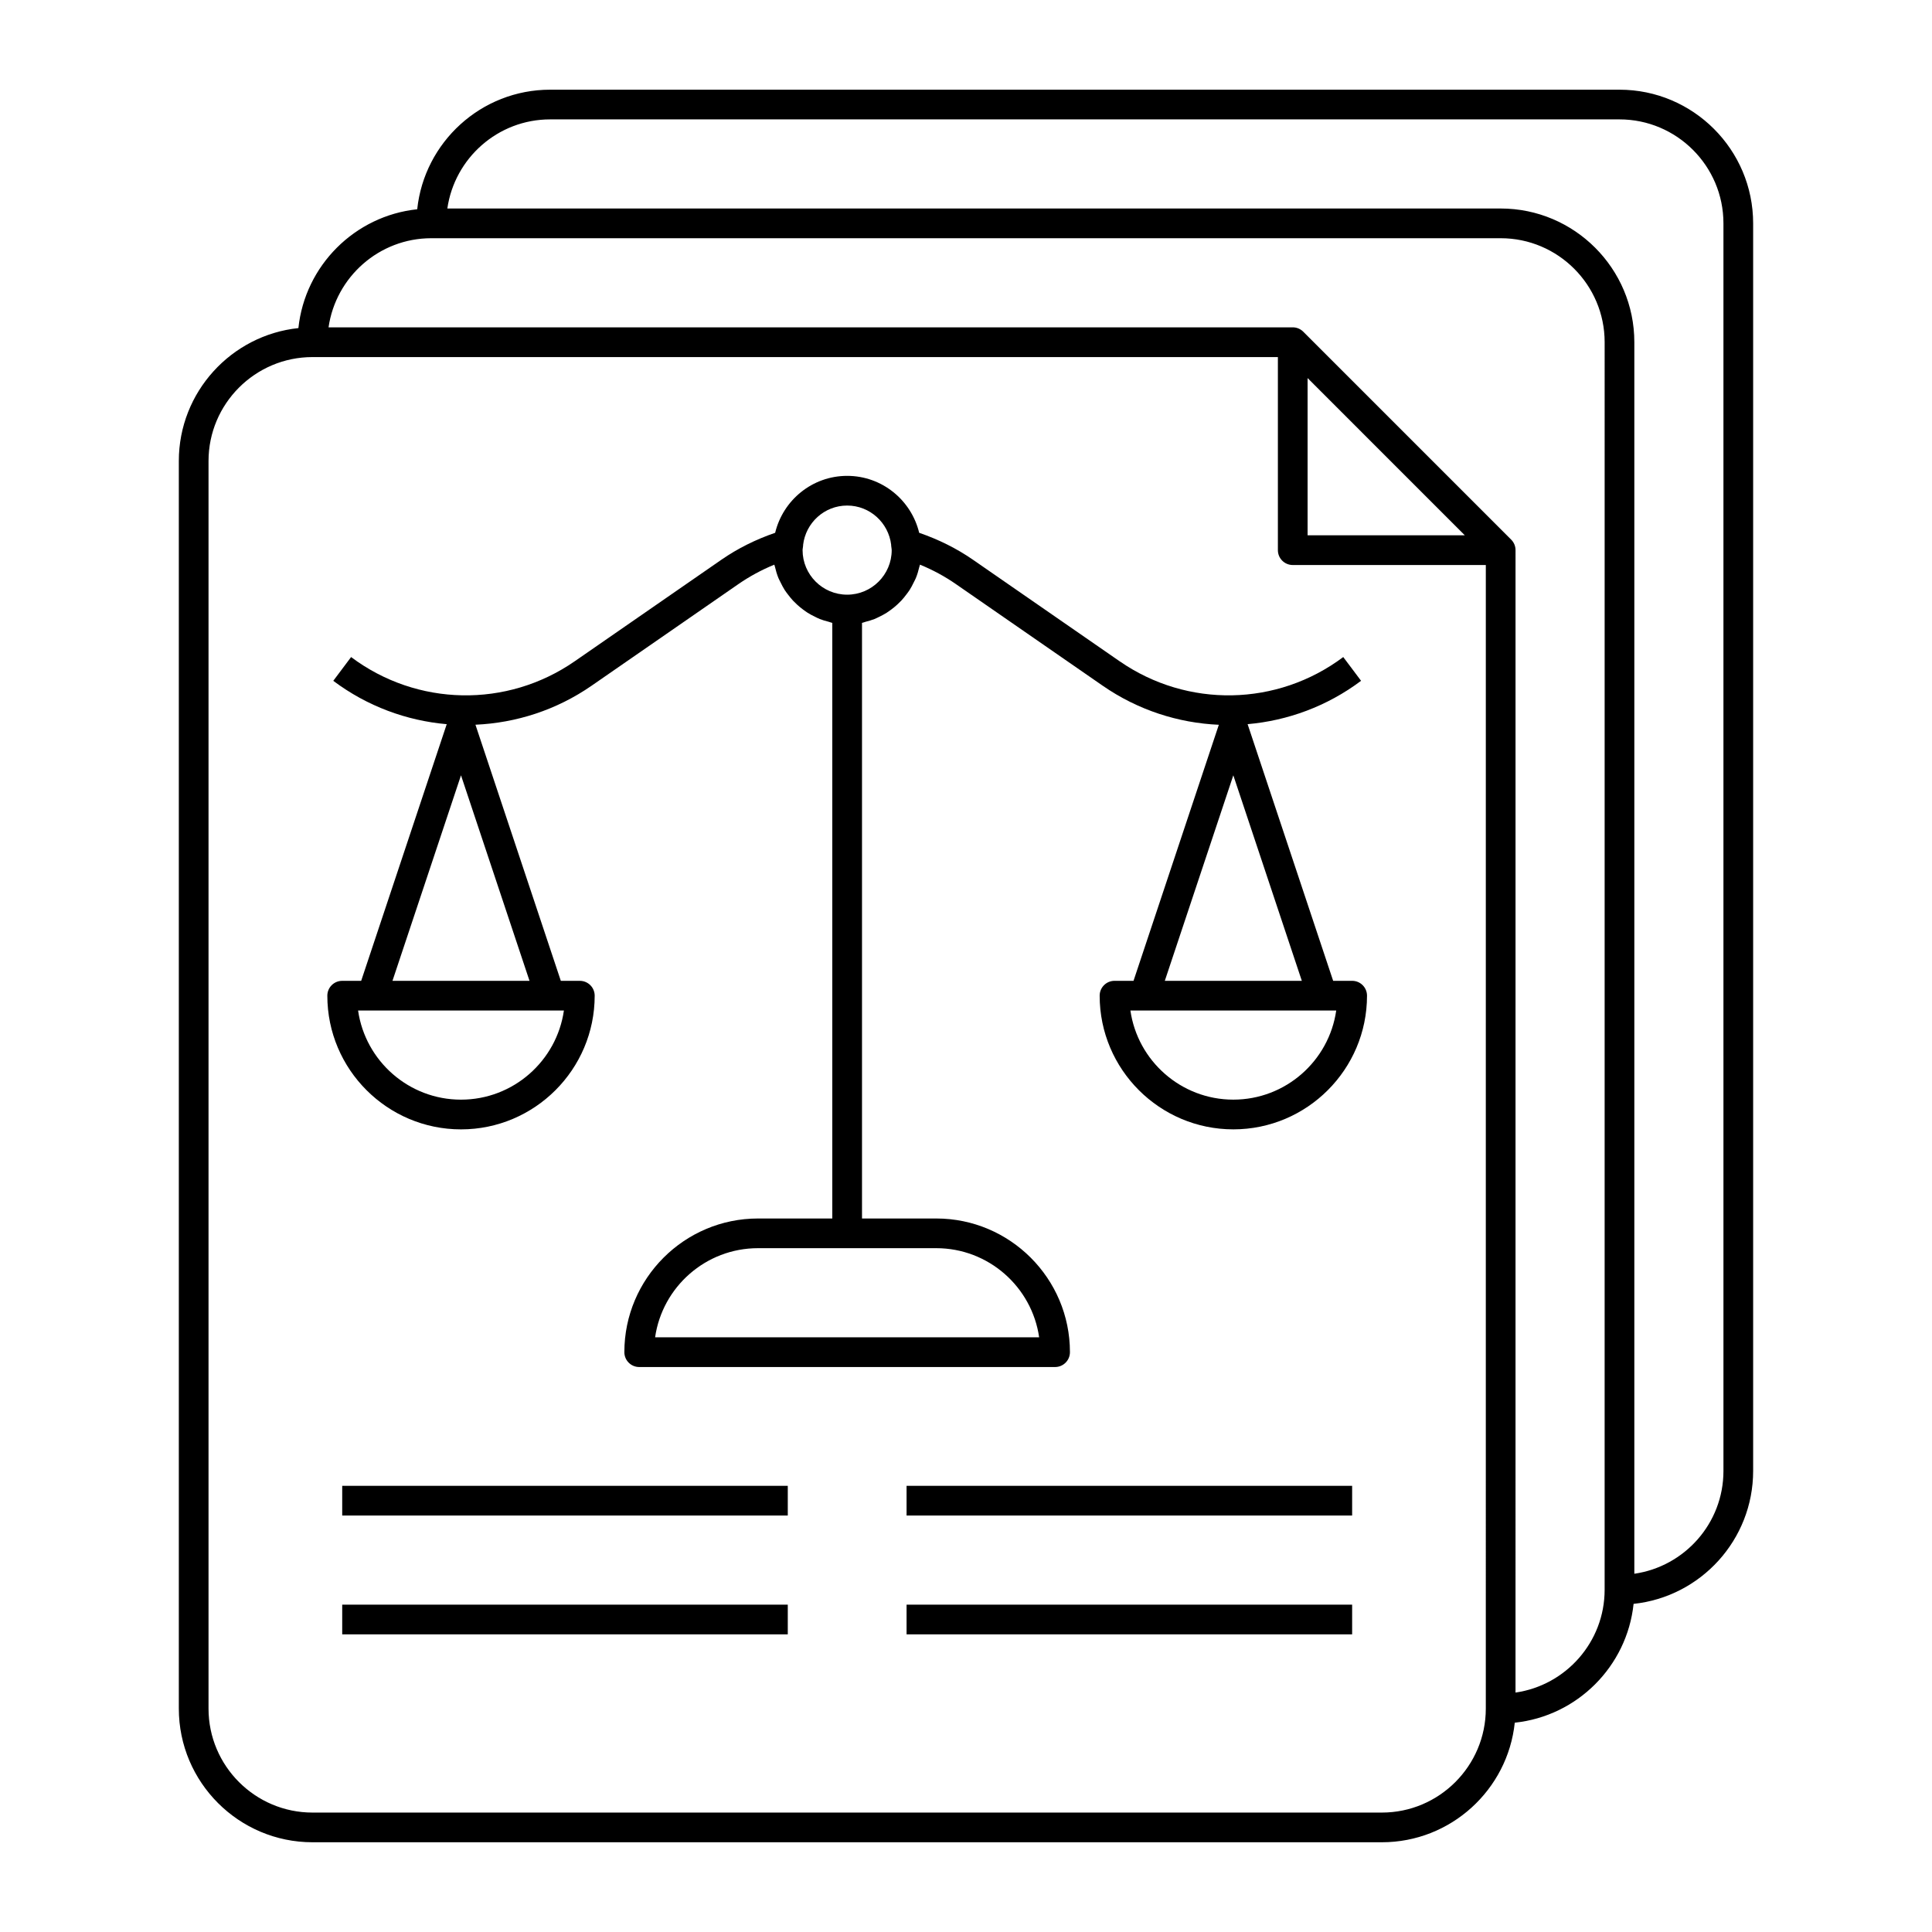
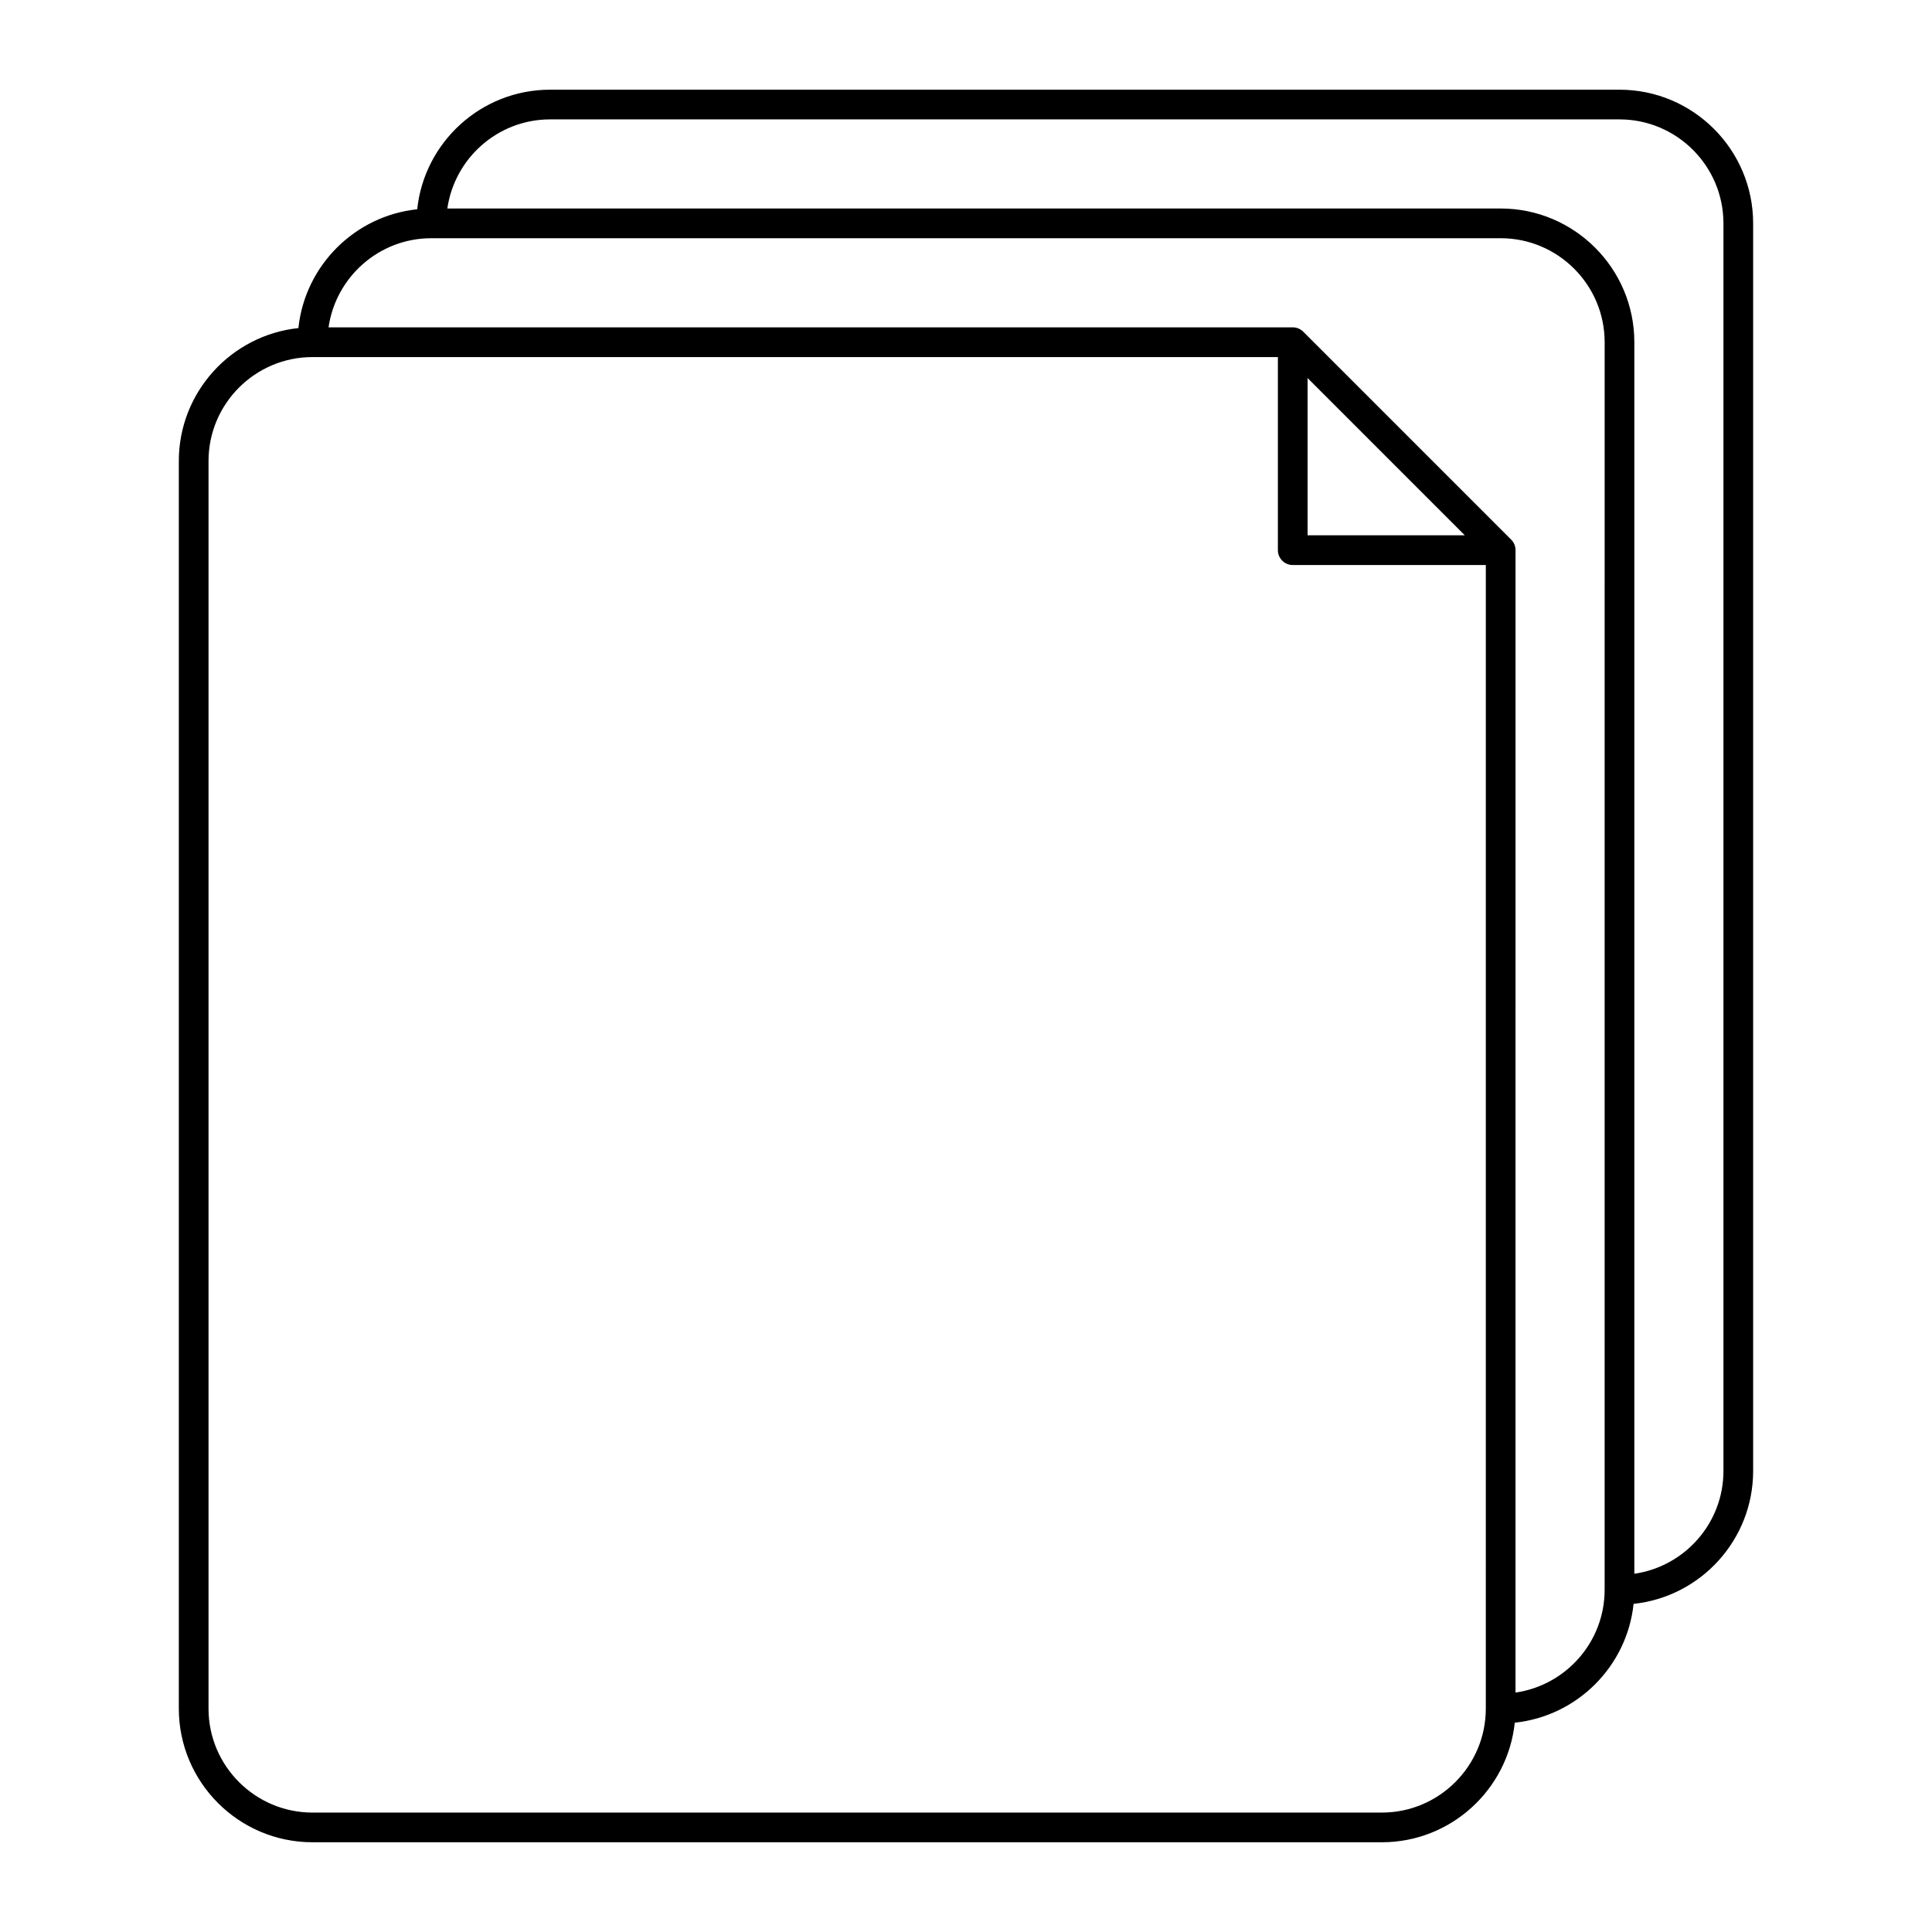
<svg xmlns="http://www.w3.org/2000/svg" fill="#000000" width="800px" height="800px" version="1.1" viewBox="144 144 512 512">
  <g>
    <path d="m573.18 167.77h-283.39c-18.27 0-33.352 13.906-35.223 31.688-16.555 1.742-29.746 14.934-31.488 31.488-17.781 1.875-31.688 16.953-31.688 35.227v330.62c0 19.535 15.895 35.426 35.426 35.426h283.39c18.27 0 33.352-13.906 35.223-31.688 16.555-1.742 29.746-14.934 31.488-31.488 17.781-1.879 31.684-16.957 31.684-35.227v-330.62c0-19.535-15.891-35.426-35.422-35.426zm-35.426 429.03c0 15.188-12.359 27.551-27.551 27.551h-283.39c-15.191 0-27.551-12.363-27.551-27.551v-330.62c0-15.188 12.359-27.551 27.551-27.551h255.84v51.168c0 2.176 1.762 3.938 3.938 3.938l51.168 0.004zm-47.23-352.61 41.668 41.672-41.668-0.004zm78.719 321.12c0 13.852-10.285 25.316-23.617 27.238l0.004-302.76c0-1.09-0.441-2.074-1.156-2.785l-55.102-55.105c-0.715-0.711-1.699-1.152-2.785-1.152h-255.52c1.922-13.328 13.387-23.617 27.238-23.617h283.39c15.191 0 27.551 12.363 27.551 27.551zm31.488-31.488c0 13.852-10.285 25.316-23.617 27.238v-326.38c0-19.535-15.895-35.426-35.426-35.426h-279.14c1.922-13.328 13.387-23.617 27.238-23.617h283.39c15.191 0 27.551 12.363 27.551 27.551z" />
-     <path d="m440.72 319.25-38.887-26.922c-4.356-3.016-9.152-5.379-14.242-7.133-2.078-8.629-9.82-15.086-19.082-15.086s-17.004 6.453-19.086 15.09c-5.094 1.75-9.883 4.117-14.242 7.133l-38.891 26.922c-17.961 12.438-41.77 11.98-59.246-1.125l-4.723 6.297c8.988 6.742 19.426 10.566 30.066 11.492l-22.672 68.016h-5.031c-2.172 0-3.938 1.758-3.938 3.938 0 19.535 15.895 35.426 35.426 35.426s35.426-15.891 35.426-35.426c0-2.176-1.762-3.938-3.938-3.938h-5.035l-22.625-67.875c10.77-0.473 21.457-3.883 30.773-10.332l38.891-26.922c2.965-2.051 6.16-3.781 9.539-5.164 0.004 0.02 0.012 0.035 0.016 0.055 0.039 0.199 0.121 0.383 0.168 0.578 0.234 1 0.523 1.98 0.906 2.918 0.16 0.391 0.371 0.746 0.555 1.129 0.344 0.707 0.695 1.402 1.117 2.059 0.25 0.395 0.539 0.754 0.82 1.129 0.438 0.586 0.895 1.152 1.391 1.684 0.332 0.352 0.672 0.68 1.027 1.008 0.527 0.488 1.082 0.941 1.66 1.371 0.387 0.289 0.77 0.566 1.18 0.824 0.625 0.395 1.277 0.734 1.949 1.059 0.418 0.203 0.828 0.418 1.258 0.59 0.754 0.305 1.543 0.523 2.344 0.727 0.332 0.086 0.633 0.227 0.973 0.301v157.84h-19.68c-19.531 0-35.426 15.891-35.426 35.426 0 2.176 1.762 3.938 3.938 3.938h110.21c2.172 0 3.938-1.758 3.938-3.938 0-19.535-15.895-35.426-35.426-35.426h-19.68v-157.84c0.34-0.066 0.641-0.211 0.973-0.301 0.801-0.207 1.586-0.43 2.344-0.727 0.434-0.172 0.844-0.391 1.258-0.59 0.668-0.324 1.324-0.664 1.949-1.059 0.41-0.262 0.797-0.535 1.18-0.824 0.578-0.43 1.133-0.883 1.66-1.371 0.355-0.328 0.695-0.656 1.027-1.008 0.5-0.531 0.953-1.098 1.391-1.684 0.281-0.375 0.566-0.734 0.82-1.129 0.422-0.656 0.777-1.355 1.117-2.059 0.184-0.379 0.395-0.734 0.555-1.129 0.383-0.938 0.672-1.914 0.906-2.918 0.047-0.195 0.129-0.379 0.168-0.578 0.004-0.02 0.012-0.035 0.016-0.055 3.383 1.383 6.578 3.109 9.539 5.164l38.891 26.922c9.32 6.449 20.004 9.875 30.77 10.348l-22.609 67.855h-5.035c-2.172 0-3.938 1.758-3.938 3.938 0 19.535 15.895 35.426 35.426 35.426s35.426-15.891 35.426-35.426c0-2.176-1.762-3.938-3.938-3.938h-5.035l-22.672-68.02c10.648-0.926 21.082-4.75 30.07-11.488l-4.723-6.297c-17.48 13.113-41.289 13.562-59.254 1.121zm-174.55 116.17c-13.859 0-25.355-10.281-27.273-23.617h54.543c-1.914 13.336-13.414 23.617-27.27 23.617zm-18.16-31.488 18.16-54.465 18.156 54.465zm171.38 94.465h-101.78c1.918-13.336 13.414-23.617 27.273-23.617h47.23c13.859 0 25.355 10.281 27.273 23.617zm-50.887-220.42c6.035 0 10.969 4.566 11.668 10.414 0.004 0.059-0.008 0.117-0.004 0.176l0.082 0.637c0.02 0.195 0.062 0.387 0.062 0.582 0 6.512-5.297 11.809-11.809 11.809s-11.809-5.297-11.809-11.809c0-0.195 0.039-0.391 0.062-0.574l0.082-0.637c0.008-0.059-0.008-0.117-0.004-0.176 0.695-5.856 5.633-10.422 11.668-10.422zm102.34 157.44c-13.859 0-25.355-10.281-27.273-23.617h54.543c-1.914 13.336-13.41 23.617-27.27 23.617zm-18.156-31.488 18.156-54.465 18.156 54.465z" />
-     <path d="m234.69 537.76h118.08v7.871h-118.08z" />
-     <path d="m234.69 569.25h118.08v7.871h-118.08z" />
-     <path d="m384.25 537.76h118.08v7.871h-118.08z" />
-     <path d="m384.25 569.25h118.08v7.871h-118.08z" />
  </g>
</svg>